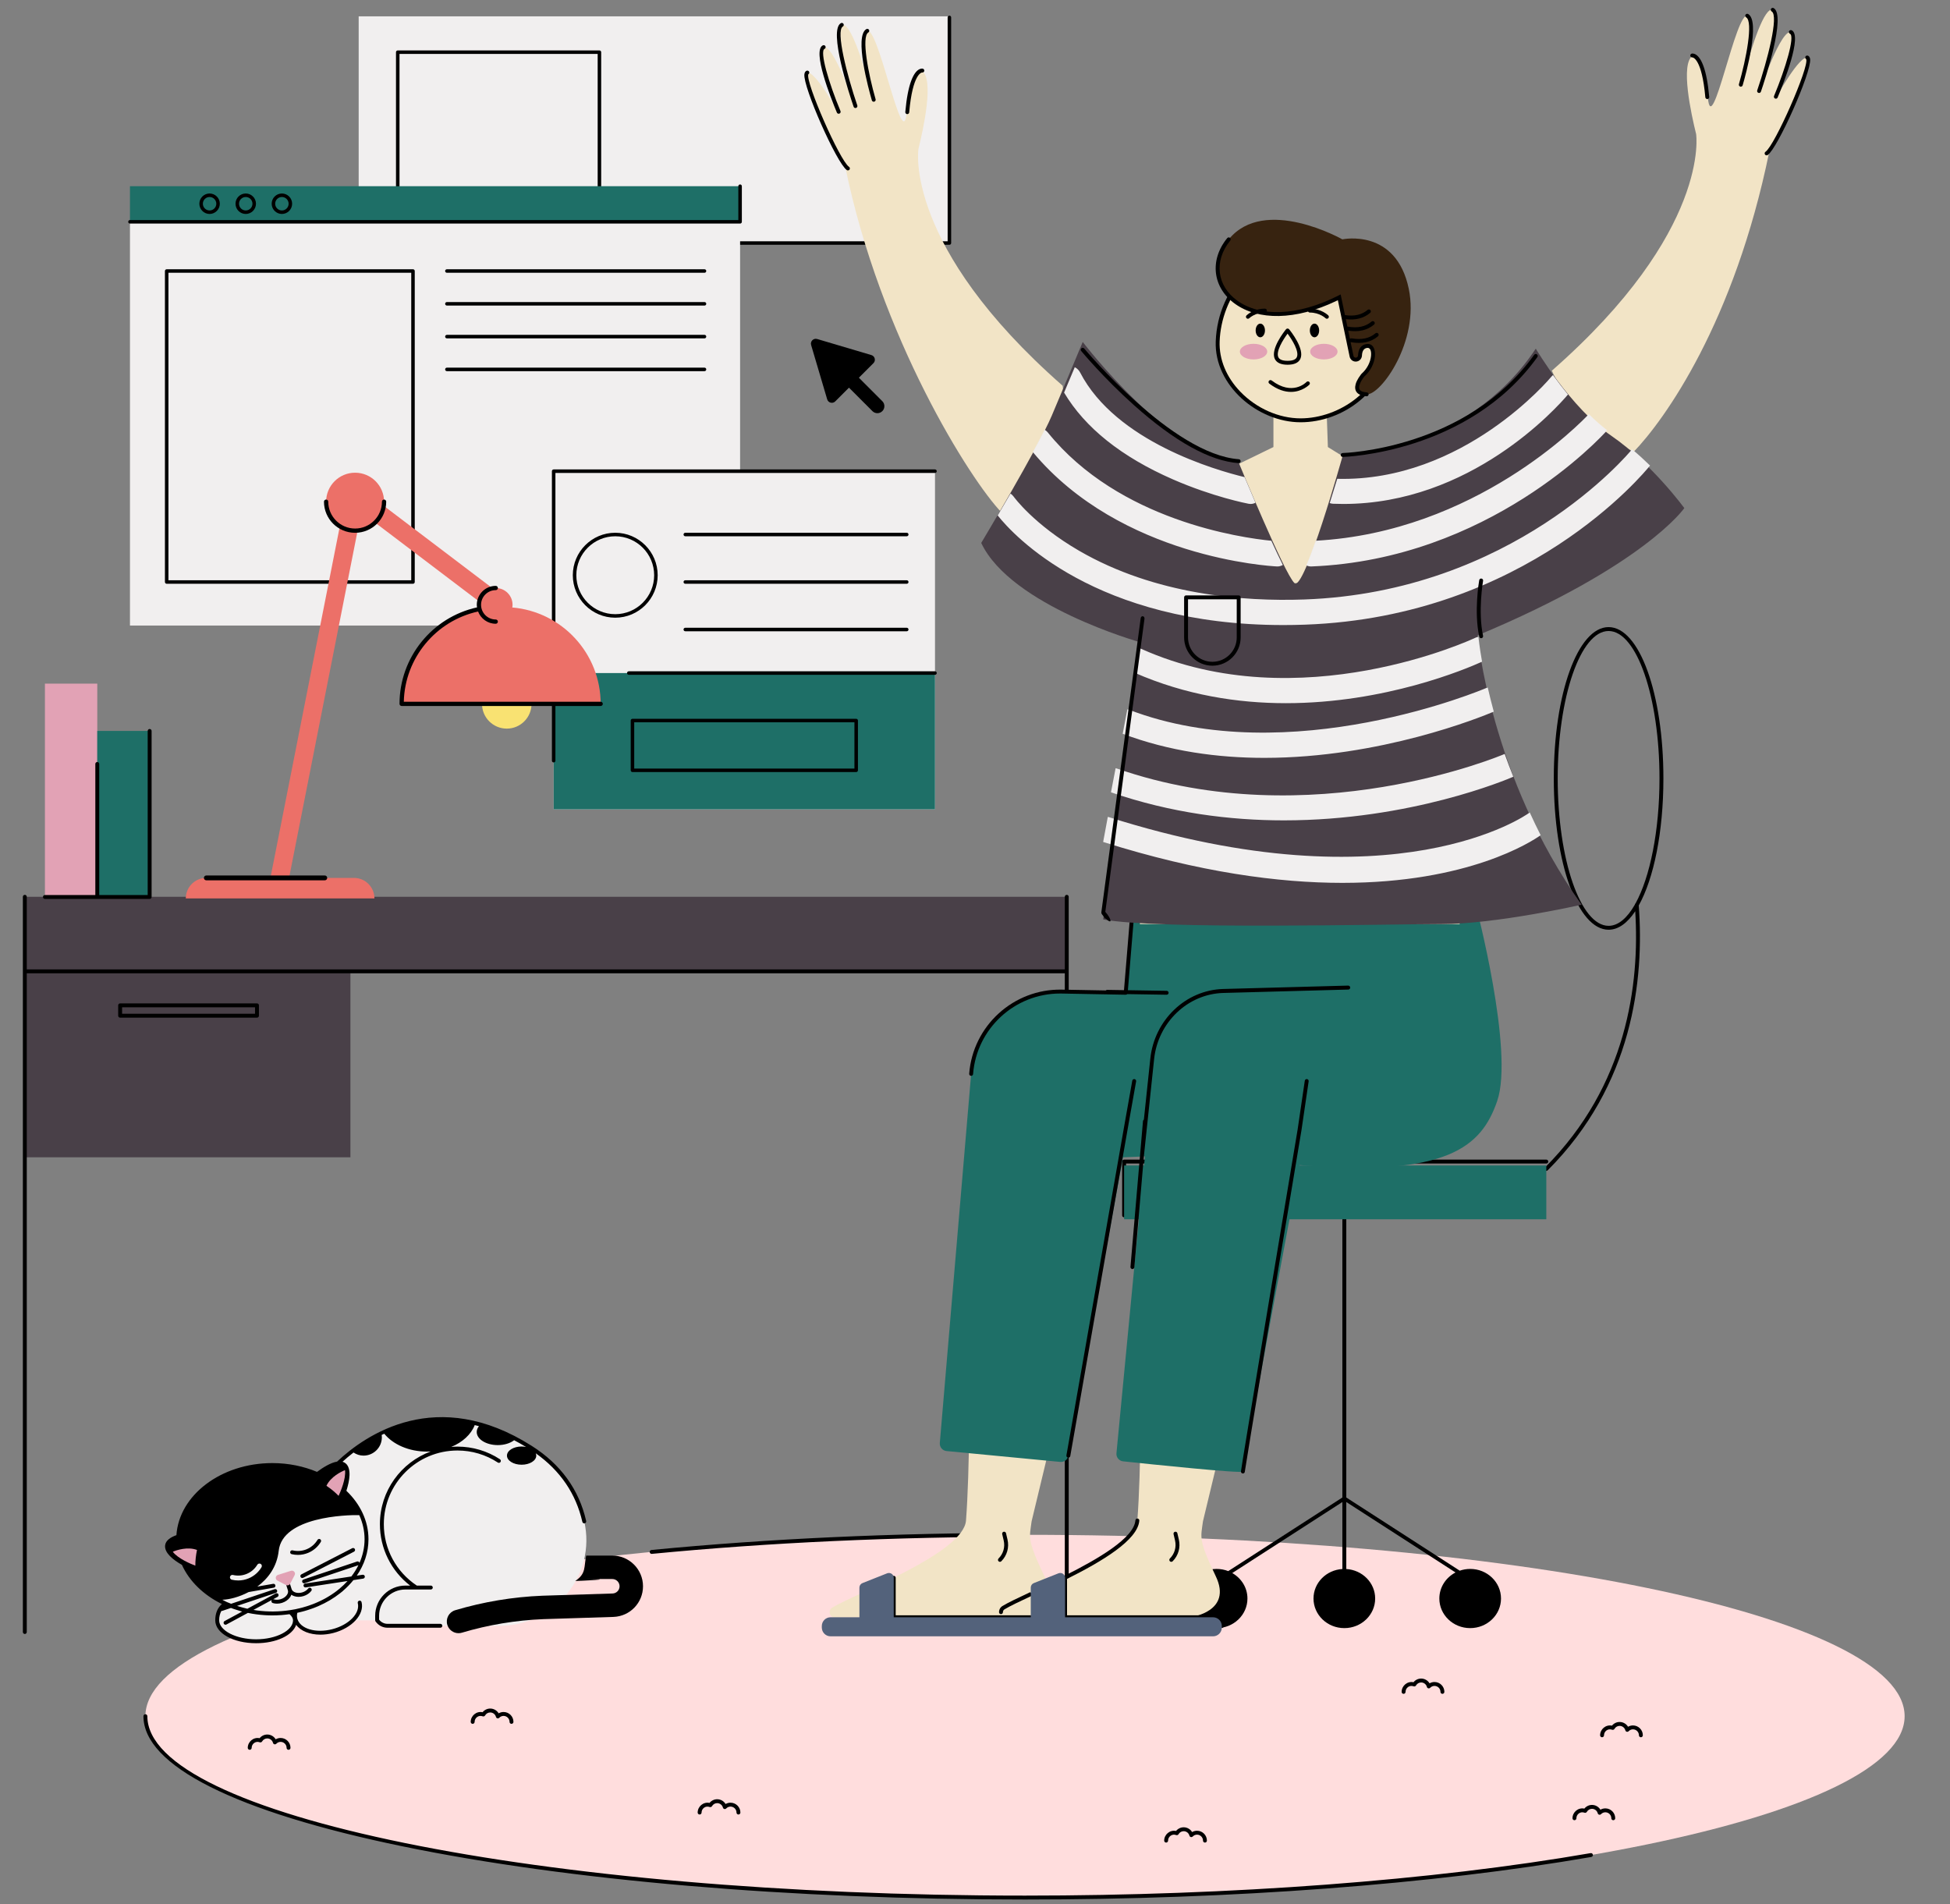
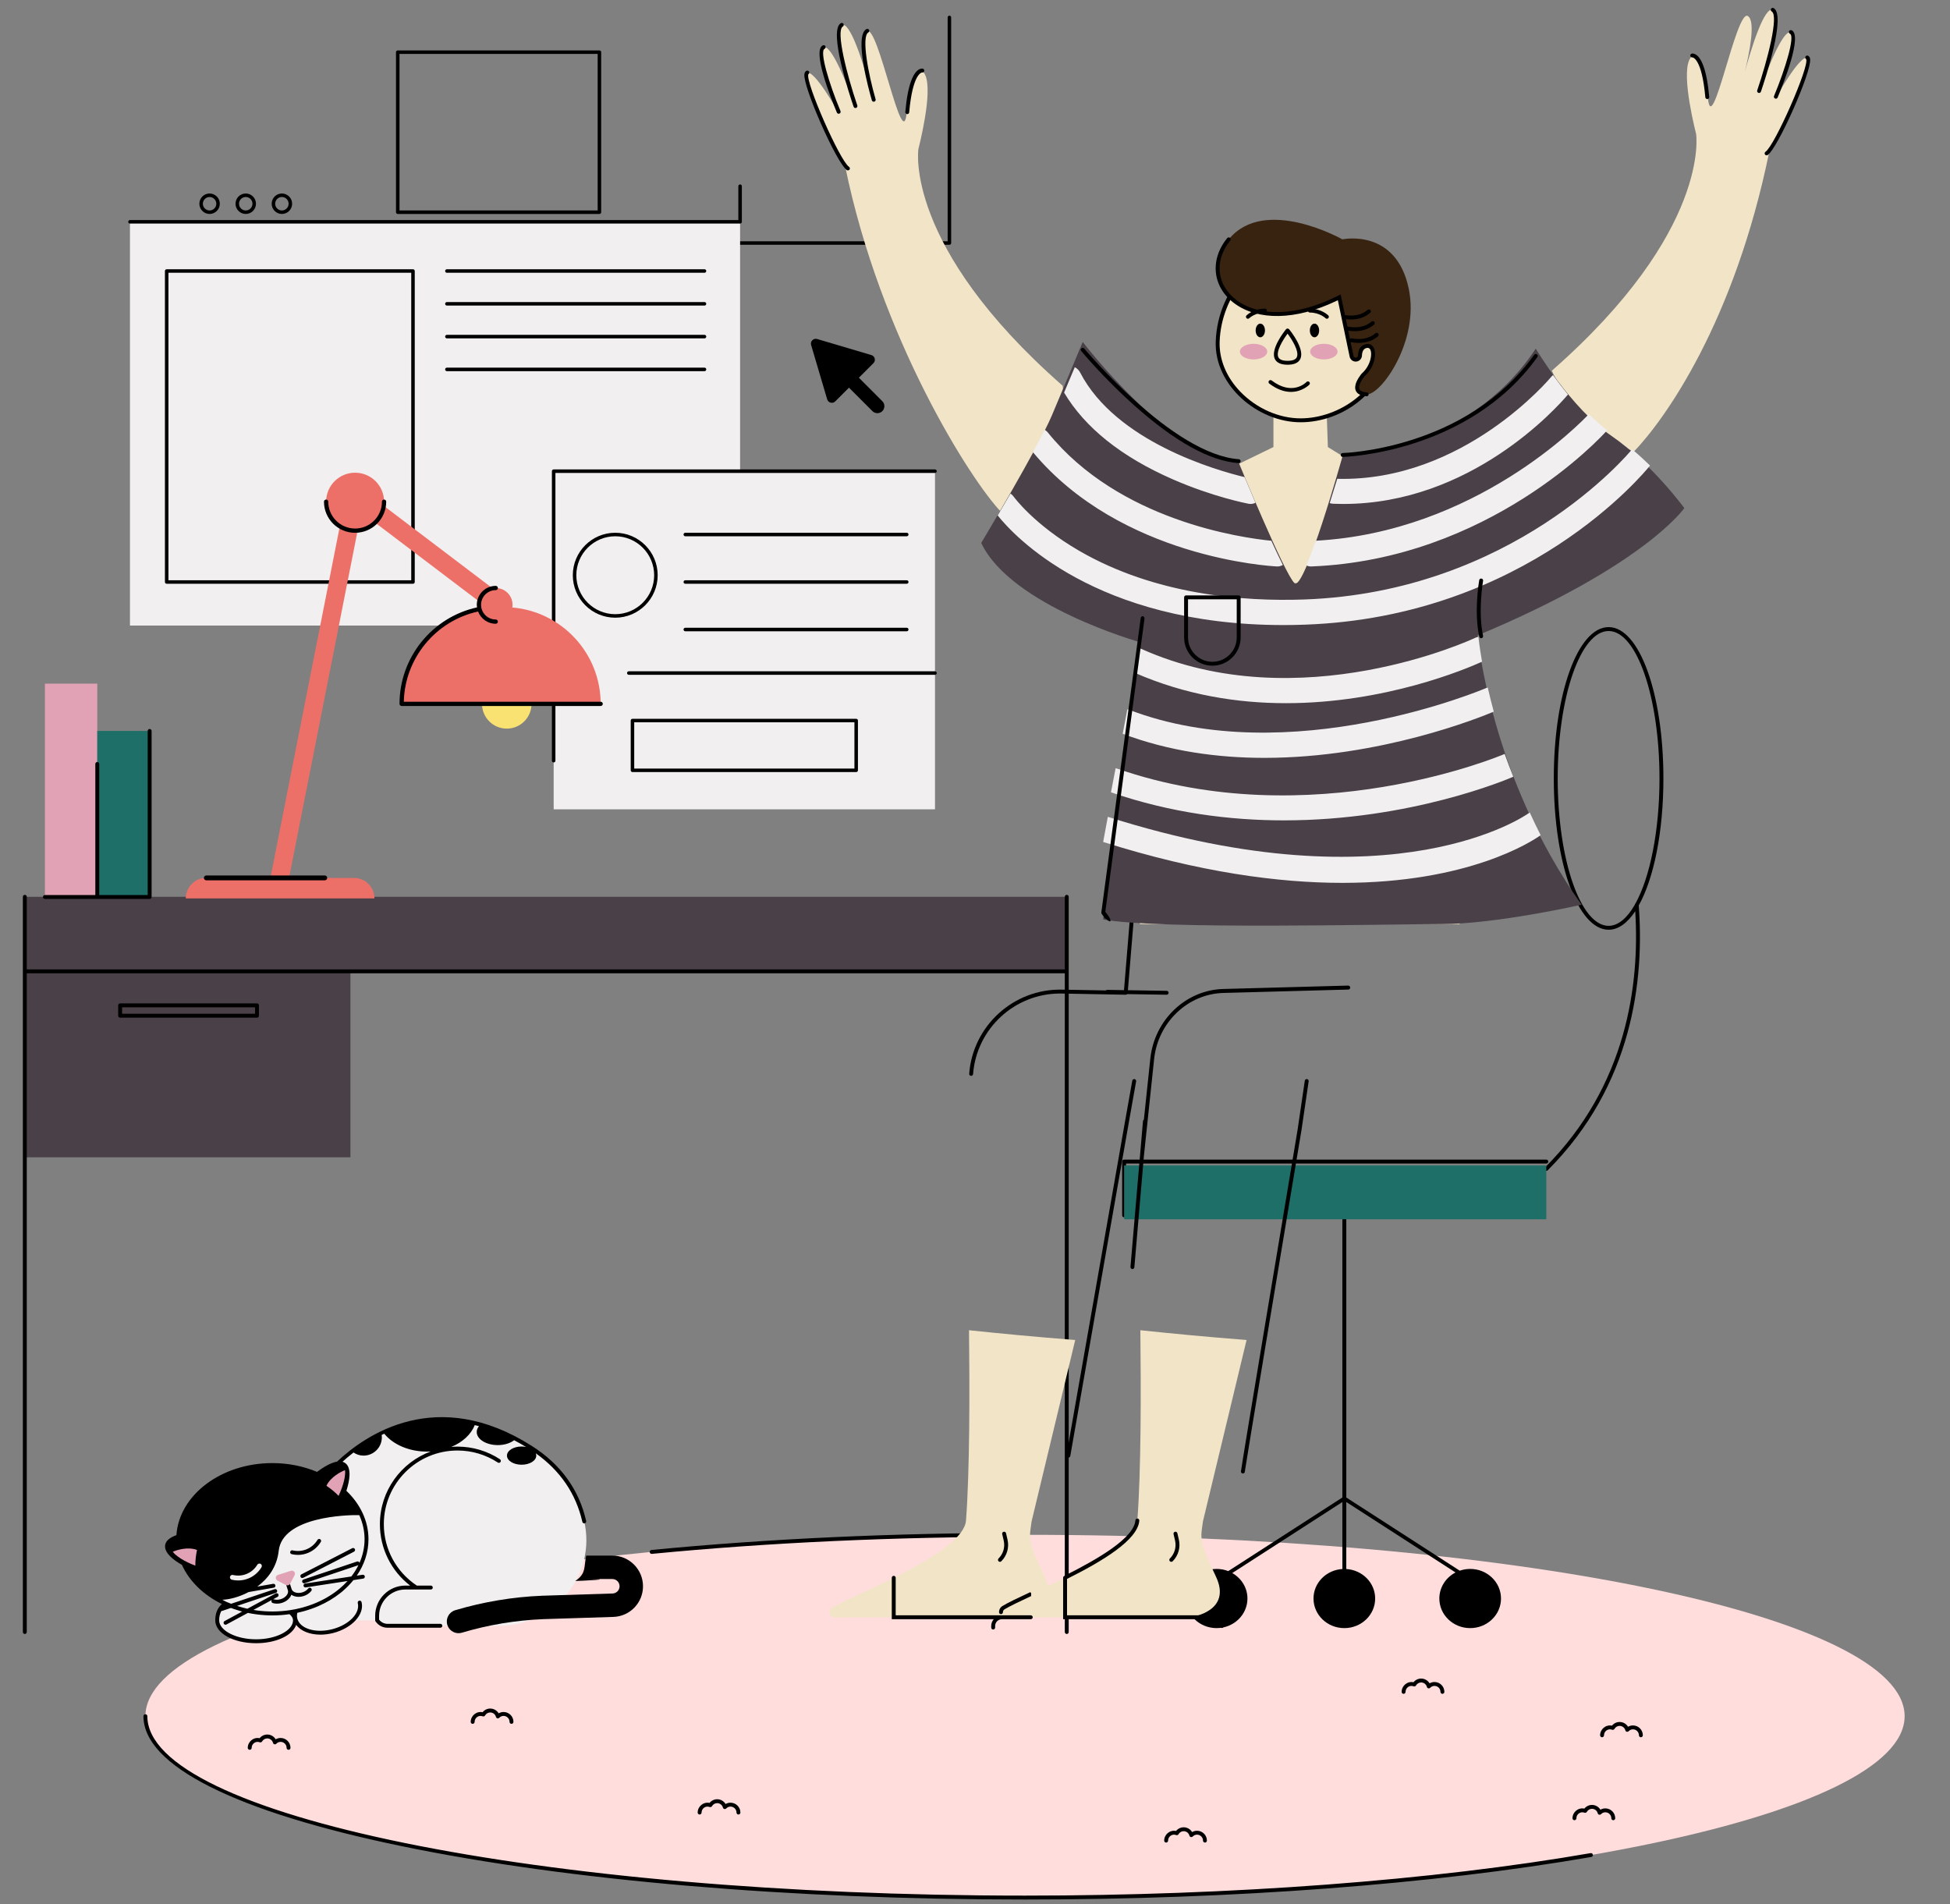
<svg xmlns="http://www.w3.org/2000/svg" viewBox="156 110.988 499.2 487.516" overflow="visible">
  <rect x="156" y="110.988" width="499.2" height="487.516" fill="#808080" stroke="none" />
  <g id="Master/Spot Illustration/Working" stroke="none" stroke-width="1" fill="none" fill-rule="evenodd">
    <g id="Floor/Carpet" transform="translate(151.722, 471.398) scale(1 1)">
      <g id="Floor/Carpet/White" stroke="none" stroke-width="1" fill="none" fill-rule="evenodd">
        <g id="Simple-Carpet" transform="translate(41, 32)">
          <path d="M450.862,46.93 C450.862,72.573 350.045,93.361 225.681,93.361 C101.318,93.361 0.501,72.573 0.501,46.93 C0.501,21.286 101.318,0.499 225.681,0.499 C350.045,0.499 450.862,21.286 450.862,46.93" id="Carpet" fill="#FDD" />
          <path d="M27.204,55.534 C27.48,55.534 27.704,55.31 27.704,55.034 C27.704,54.017 28.708,53.213 29.77,53.61 C30.001,53.694 30.257,53.604 30.38,53.392 C30.658,52.91 31.151,52.622 31.697,52.622 C32.387,52.622 32.992,53.092 33.168,53.764 C33.214,53.94 33.351,54.077 33.527,54.122 C33.701,54.168 33.889,54.113 34.014,53.982 C34.306,53.676 34.697,53.507 35.116,53.507 C35.958,53.507 36.644,54.192 36.644,55.034 C36.644,55.31 36.868,55.534 37.144,55.534 C37.42,55.534 37.644,55.31 37.644,55.034 C37.644,53.64 36.51,52.507 35.116,52.507 C34.665,52.507 34.234,52.624 33.854,52.845 C33.406,52.1 32.595,51.622 31.697,51.622 C30.936,51.622 30.217,51.974 29.741,52.561 C28.168,52.228 26.704,53.471 26.704,55.034 C26.704,55.31 26.928,55.534 27.204,55.534 M370.476,81.984 C330.035,88.998 278.613,92.861 225.681,92.861 C101.792,92.861 1,72.257 1,46.93 C1,46.654 0.777,46.43 0.5,46.43 C0.224,46.43 0,46.654 0,46.93 C0,59.596 23.565,71.429 66.353,80.252 C108.917,89.028 165.5,93.861 225.681,93.861 C278.668,93.861 330.151,89.993 370.647,82.969 C370.919,82.922 371.101,82.663 371.054,82.391 C371.007,82.118 370.748,81.928 370.476,81.984 M84.281,48.887 C84.557,48.887 84.781,48.663 84.781,48.387 C84.781,47.368 85.792,46.565 86.846,46.962 C87.074,47.049 87.334,46.957 87.457,46.745 C87.735,46.263 88.227,45.974 88.774,45.974 C89.464,45.974 90.069,46.444 90.245,47.116 C90.291,47.291 90.428,47.428 90.603,47.473 C90.78,47.517 90.965,47.465 91.09,47.335 C91.383,47.027 91.775,46.858 92.193,46.858 C93.035,46.858 93.721,47.544 93.721,48.387 C93.721,48.663 93.944,48.887 94.221,48.887 C94.497,48.887 94.721,48.663 94.721,48.387 C94.721,46.992 93.587,45.858 92.193,45.858 C91.742,45.858 91.311,45.975 90.932,46.197 C90.483,45.453 89.672,44.974 88.774,44.974 C88.013,44.974 87.294,45.326 86.819,45.914 C85.248,45.571 83.781,46.822 83.781,48.387 C83.781,48.663 84.004,48.887 84.281,48.887 M374.247,70.53 C373.797,70.53 373.366,70.647 372.986,70.869 C372.538,70.125 371.727,69.645 370.829,69.645 C370.068,69.645 369.35,69.998 368.873,70.586 C367.301,70.244 365.835,71.494 365.835,73.058 C365.835,73.335 366.059,73.558 366.335,73.558 C366.612,73.558 366.835,73.335 366.835,73.058 C366.835,72.04 367.846,71.236 368.901,71.634 C369.127,71.721 369.389,71.63 369.512,71.417 C369.79,70.933 370.282,70.645 370.829,70.645 C371.518,70.645 372.123,71.115 372.299,71.788 C372.346,71.963 372.482,72.099 372.658,72.145 C372.834,72.191 373.019,72.137 373.145,72.007 C373.438,71.699 373.829,71.53 374.247,71.53 C375.09,71.53 375.775,72.216 375.775,73.058 C375.775,73.335 375.999,73.558 376.275,73.558 C376.552,73.558 376.775,73.335 376.775,73.058 C376.775,71.664 375.641,70.53 374.247,70.53 M381.316,49.296 C380.866,49.296 380.434,49.413 380.055,49.634 C379.607,48.889 378.796,48.411 377.898,48.411 C377.137,48.411 376.418,48.763 375.942,49.35 C374.366,49.02 372.905,50.262 372.905,51.823 C372.905,52.099 373.128,52.323 373.405,52.323 C373.681,52.323 373.905,52.099 373.905,51.823 C373.905,50.806 374.908,50 375.971,50.399 C376.2,50.485 376.458,50.393 376.58,50.181 C376.859,49.699 377.351,49.411 377.898,49.411 C378.587,49.411 379.192,49.881 379.369,50.554 C379.415,50.729 379.552,50.866 379.728,50.911 C379.903,50.957 380.09,50.902 380.215,50.771 C380.507,50.465 380.898,50.296 381.316,50.296 C382.159,50.296 382.845,50.981 382.845,51.823 C382.845,52.099 383.068,52.323 383.345,52.323 C383.621,52.323 383.845,52.099 383.845,51.823 C383.845,50.43 382.71,49.296 381.316,49.296 M322.598,41.208 C322.874,41.208 323.098,40.984 323.098,40.708 C323.098,39.691 324.101,38.886 325.164,39.284 C325.394,39.368 325.651,39.277 325.774,39.066 C326.052,38.584 326.545,38.296 327.091,38.296 C327.781,38.296 328.386,38.765 328.562,39.438 C328.608,39.614 328.746,39.751 328.921,39.796 C329.096,39.842 329.283,39.787 329.408,39.656 C329.7,39.349 330.091,39.18 330.51,39.18 C331.352,39.18 332.038,39.866 332.038,40.708 C332.038,40.984 332.262,41.208 332.538,41.208 C332.814,41.208 333.038,40.984 333.038,40.708 C333.038,39.314 331.904,38.18 330.51,38.18 C330.059,38.18 329.628,38.298 329.248,38.518 C328.8,37.774 327.989,37.296 327.091,37.296 C326.33,37.296 325.611,37.648 325.135,38.235 C323.559,37.903 322.099,39.145 322.098,40.708 C322.098,40.984 322.322,41.208 322.598,41.208 M261.808,79.283 C262.084,79.283 262.308,79.059 262.308,78.783 C262.308,77.766 263.312,76.961 264.374,77.359 C264.603,77.443 264.861,77.353 264.983,77.141 C265.262,76.659 265.754,76.371 266.301,76.371 C266.99,76.371 267.595,76.841 267.772,77.513 C267.818,77.687 267.955,77.824 268.13,77.87 C268.306,77.915 268.492,77.862 268.617,77.731 C268.91,77.425 269.301,77.256 269.719,77.256 C270.562,77.256 271.247,77.941 271.247,78.783 C271.247,79.059 271.471,79.283 271.747,79.283 C272.024,79.283 272.247,79.059 272.247,78.783 C272.247,77.389 271.113,76.256 269.719,76.256 C269.268,76.256 268.837,76.373 268.458,76.594 C268.01,75.849 267.199,75.371 266.301,75.371 C265.54,75.371 264.821,75.723 264.345,76.31 C262.77,75.98 261.308,77.221 261.308,78.783 C261.308,79.059 261.531,79.283 261.808,79.283 M149.03,69.412 C148.582,68.668 147.771,68.189 146.873,68.189 C146.112,68.189 145.393,68.542 144.917,69.129 C143.341,68.798 141.88,70.039 141.88,71.601 C141.88,71.878 142.103,72.101 142.38,72.101 C142.656,72.101 142.88,71.878 142.88,71.601 C142.879,70.585 143.883,69.779 144.946,70.178 C145.176,70.262 145.433,70.171 145.556,69.96 C145.834,69.477 146.327,69.189 146.873,69.189 C147.562,69.189 148.167,69.659 148.344,70.332 C148.39,70.508 148.527,70.644 148.703,70.689 C148.878,70.735 149.065,70.68 149.19,70.55 C149.482,70.243 149.873,70.074 150.291,70.074 C151.134,70.074 151.82,70.76 151.82,71.601 C151.82,71.878 152.043,72.101 152.32,72.101 C152.596,72.101 152.82,71.878 152.82,71.601 C152.82,70.208 151.685,69.074 150.291,69.074 C149.841,69.074 149.41,69.191 149.03,69.412 M130.1,5.378 C130.116,5.378 130.132,5.377 130.149,5.376 C160.142,2.471 192.284,1 225.681,1 C225.957,1 226.181,0.776 226.181,0.5 C226.181,0.223 225.957,-1.13686838e-13 225.681,-1.13686838e-13 C192.252,-1.13686838e-13 160.078,1.473 130.052,4.38 C129.777,4.407 129.576,4.651 129.603,4.926 C129.628,5.184 129.846,5.378 130.1,5.378 M239.764,16.89 C240.04,16.89 240.264,16.667 240.264,16.39 C240.264,15.374 241.268,14.569 242.331,14.967 C242.561,15.051 242.818,14.961 242.94,14.749 C243.218,14.266 243.711,13.978 244.257,13.978 C244.947,13.978 245.552,14.448 245.728,15.12 C245.774,15.295 245.911,15.431 246.087,15.477 C246.262,15.521 246.448,15.469 246.574,15.339 C246.866,15.032 247.258,14.863 247.676,14.863 C248.518,14.863 249.204,15.549 249.204,16.39 C249.204,16.667 249.428,16.89 249.704,16.89 C249.98,16.89 250.204,16.667 250.204,16.39 C250.204,14.997 249.07,13.863 247.676,13.863 C247.225,13.863 246.794,13.98 246.415,14.201 C245.967,13.457 245.156,12.978 244.257,12.978 C243.496,12.978 242.777,13.331 242.301,13.918 C240.73,13.587 239.264,14.828 239.264,16.39 C239.264,16.667 239.488,16.89 239.764,16.89" id="Fill-15" fill="#000" />
        </g>
      </g>
    </g>
    <g id="Working Stuff" transform="translate(180.822, 90.172) scale(1 1)">
      <g id="Working Stuff/Windows" stroke="none" stroke-width="1" fill="none" fill-rule="evenodd">
        <g id="Working-Windows" transform="translate(8, 24)">
-           <polygon id="Fill-1" fill="#F1EFEF" points="59 59 210 59 210 1 59 1" />
          <path d="M210.225,0.823 C210.473,0.823 210.674,1.024 210.674,1.272 L210.674,59.03 C210.674,59.278 210.473,59.479 210.225,59.479 L59.238,59.479 C58.99,59.479 58.789,59.278 58.789,59.03 C58.789,58.782 58.99,58.58 59.238,58.58 L209.776,58.58 L209.776,1.272 C209.776,1.024 209.977,0.823 210.225,0.823 Z M120.631,9.726 C120.879,9.726 121.08,9.927 121.08,10.176 L121.08,51.141 C121.08,51.389 120.879,51.59 120.631,51.59 L69.001,51.59 C68.752,51.59 68.552,51.389 68.552,51.141 L68.552,10.176 C68.552,9.927 68.752,9.726 69.001,9.726 L120.631,9.726 Z M120.182,10.625 L69.45,10.625 L69.45,50.692 L120.182,50.692 L120.182,10.625 Z" id="Combined-Shape" fill="#000" />
          <polygon id="Fill-8" fill="#F1EFEF" points="0.449 156.955 156.642 156.955 156.642 53.601 0.449 53.601" />
          <polygon id="Fill-9" fill="#F1EFEF" points="108.916 204 206.537 204 206.537 117.437 108.916 117.437" />
-           <path d="M206.537,169.115 L206.537,204 L108.916,204 L108.916,169.115 L206.537,169.115 Z M156.642,44.482 L156.642,53.601 L0.449,53.601 L0.449,44.482 L156.642,44.482 Z" id="Interface-color" fill="#1E6F67" />
          <path d="M186.362,180.825 C186.61,180.825 186.811,181.025 186.811,181.274 L186.811,194.012 C186.811,194.26 186.61,194.461 186.362,194.461 L129.091,194.461 C128.843,194.461 128.642,194.26 128.642,194.012 L128.642,181.274 C128.642,181.025 128.843,180.825 129.091,180.825 L186.362,180.825 Z M185.913,181.724 L129.54,181.724 L129.54,193.563 L185.913,193.563 L185.913,181.724 Z M206.537,116.988 C206.785,116.988 206.986,117.189 206.986,117.438 C206.986,117.686 206.785,117.887 206.537,117.887 L109.365,117.887 L109.365,191.551 C109.365,191.799 109.164,192 108.916,192 C108.668,192 108.467,191.799 108.467,191.551 L108.467,117.438 C108.467,117.189 108.668,116.988 108.916,116.988 L206.537,116.988 Z M206.537,168.665 C206.785,168.665 206.986,168.867 206.986,169.115 C206.986,169.363 206.785,169.564 206.537,169.564 L128.151,169.564 C127.903,169.564 127.702,169.363 127.702,169.115 C127.702,168.867 127.903,168.665 128.151,168.665 L206.537,168.665 Z M199.306,157.519 C199.554,157.519 199.755,157.72 199.755,157.969 C199.755,158.217 199.554,158.418 199.306,158.418 L142.613,158.418 C142.365,158.418 142.164,158.217 142.164,157.969 C142.164,157.72 142.365,157.519 142.613,157.519 L199.306,157.519 Z M124.681,133.2 C130.669,133.2 135.542,138.078 135.542,144.073 C135.542,150.067 130.669,154.944 124.681,154.944 C118.691,154.944 113.818,150.067 113.818,144.073 C113.818,138.078 118.691,133.2 124.681,133.2 Z M124.681,134.099 C119.187,134.099 114.716,138.574 114.716,144.073 C114.716,149.572 119.187,154.045 124.681,154.045 C130.175,154.045 134.644,149.572 134.644,144.073 C134.644,138.574 130.175,134.099 124.681,134.099 Z M199.306,145.36 C199.554,145.36 199.755,145.561 199.755,145.809 C199.755,146.057 199.554,146.258 199.306,146.258 L142.613,146.258 C142.365,146.258 142.164,146.057 142.164,145.809 C142.164,145.561 142.365,145.36 142.613,145.36 L199.306,145.36 Z M199.306,133.2 C199.554,133.2 199.755,133.402 199.755,133.65 C199.755,133.898 199.554,134.099 199.306,134.099 L142.613,134.099 C142.365,134.099 142.164,133.898 142.164,133.65 C142.164,133.402 142.365,133.2 142.613,133.2 L199.306,133.2 Z" id="Combined-Shape" fill="#000" />
          <path d="M72.905,65.746 C73.153,65.746 73.353,65.947 73.353,66.195 L73.353,145.809 C73.353,146.058 73.153,146.258 72.905,146.258 L9.85,146.258 C9.601,146.258 9.401,146.058 9.401,145.809 L9.401,66.195 C9.401,65.947 9.601,65.746 9.85,65.746 L72.905,65.746 Z M72.457,66.644 L10.299,66.644 L10.299,145.359 L72.457,145.359 L72.457,66.644 Z M147.531,90.933 C147.779,90.933 147.98,91.134 147.98,91.382 C147.98,91.63 147.779,91.831 147.531,91.831 L81.583,91.831 C81.334,91.831 81.134,91.63 81.134,91.382 C81.134,91.134 81.334,90.933 81.583,90.933 L147.531,90.933 Z M147.531,82.537 C147.779,82.537 147.98,82.738 147.98,82.986 C147.98,83.234 147.779,83.436 147.531,83.436 L81.583,83.436 C81.334,83.436 81.134,83.234 81.134,82.986 C81.134,82.738 81.334,82.537 81.583,82.537 L147.531,82.537 Z M147.531,74.141 C147.779,74.141 147.98,74.343 147.98,74.591 C147.98,74.839 147.779,75.04 147.531,75.04 L81.583,75.04 C81.334,75.04 81.134,74.839 81.134,74.591 C81.134,74.343 81.334,74.141 81.583,74.141 L147.531,74.141 Z M147.531,65.746 C147.779,65.746 147.98,65.947 147.98,66.195 C147.98,66.443 147.779,66.644 147.531,66.644 L81.583,66.644 C81.334,66.644 81.134,66.443 81.134,66.195 C81.134,65.947 81.334,65.746 81.583,65.746 L147.531,65.746 Z M156.642,44.033 C156.89,44.033 157.091,44.233 157.091,44.482 L157.091,53.601 C157.091,53.849 156.89,54.05 156.642,54.05 L0.449,54.05 C0.201,54.05 8.52651283e-14,53.849 8.52651283e-14,53.601 C8.52651283e-14,53.353 0.201,53.152 0.449,53.152 L156.193,53.152 L156.193,44.482 C156.193,44.233 156.394,44.033 156.642,44.033 Z M20.833,46.349 C22.275,46.349 23.451,47.524 23.451,48.969 C23.451,50.414 22.275,51.591 20.833,51.591 C19.39,51.591 18.214,50.414 18.214,48.969 C18.214,47.524 19.39,46.349 20.833,46.349 Z M30.088,46.349 C31.531,46.349 32.707,47.524 32.707,48.969 C32.707,50.414 31.531,51.591 30.088,51.591 C28.645,51.591 27.47,50.414 27.47,48.969 C27.47,47.524 28.645,46.349 30.088,46.349 Z M39.344,46.349 C40.787,46.349 41.962,47.524 41.962,48.969 C41.962,50.414 40.787,51.591 39.344,51.591 C37.901,51.591 36.726,50.414 36.726,48.969 C36.726,47.524 37.901,46.349 39.344,46.349 Z M20.833,47.247 C19.883,47.247 19.112,48.019 19.112,48.969 C19.112,49.919 19.883,50.692 20.833,50.692 C21.782,50.692 22.553,49.919 22.553,48.969 C22.553,48.019 21.782,47.247 20.833,47.247 Z M30.088,47.247 C29.139,47.247 28.368,48.019 28.368,48.969 C28.368,49.919 29.139,50.692 30.088,50.692 C31.037,50.692 31.809,49.919 31.809,48.969 C31.809,48.019 31.037,47.247 30.088,47.247 Z M39.344,47.247 C38.395,47.247 37.624,48.019 37.624,48.969 C37.624,49.919 38.395,50.692 39.344,50.692 C40.293,50.692 41.064,49.919 41.064,48.969 C41.064,48.019 40.293,47.247 39.344,47.247 Z" id="Combined-Shape" fill="#000" />
          <path d="M176.367,83.599 L190.256,87.714 C191.157,87.981 191.446,89.117 190.781,89.783 L187.052,93.514 L193.055,99.521 C193.756,100.223 193.756,101.361 193.055,102.063 C192.704,102.414 192.245,102.589 191.785,102.589 C191.325,102.589 190.867,102.414 190.516,102.063 L184.513,96.055 L181.003,99.569 C180.339,100.235 179.204,99.946 178.937,99.044 L174.826,85.142 C174.546,84.199 175.424,83.32 176.367,83.599 Z" id="Combined-Shape" fill="#000" />
        </g>
      </g>
    </g>
    <g id="Desk" transform="translate(161, 285.77)">
      <polygon fill="#494048" points="268.09 54.797 1.352 54.797 1.352 121.482 84.708 121.482 84.708 73.643 268.09 73.643" />
      <path d="M268.09,54.297 C267.814,54.297 267.59,54.521 267.59,54.797 L267.59,73.384 L1.852,73.384 L1.852,54.797 C1.852,54.521 1.629,54.297 1.352,54.297 C1.076,54.297 0.852,54.521 0.852,54.797 L0.852,243.011 C0.852,243.287 1.076,243.511 1.352,243.511 C1.629,243.511 1.852,243.287 1.852,243.011 L1.852,74.384 L267.59,74.384 L267.59,243.011 C267.59,243.287 267.814,243.511 268.09,243.511 C268.366,243.511 268.59,243.287 268.59,243.011 L268.59,54.797 C268.59,54.521 268.366,54.297 268.09,54.297 L268.09,54.297 Z M26.255,84.739 L60.288,84.739 L60.288,83.082 L26.255,83.082 L26.255,84.739 Z M60.788,82.082 L25.755,82.082 C25.479,82.082 25.255,82.306 25.255,82.582 L25.255,85.239 C25.255,85.516 25.479,85.739 25.755,85.739 L60.788,85.739 C61.065,85.739 61.288,85.516 61.288,85.239 L61.288,82.582 C61.288,82.306 61.065,82.082 60.788,82.082 L60.788,82.082 Z" id="Fill-44" fill="#000" />
      <polygon id="Fill-45" fill="#E2A2B5" points="6.5 54.839 19.905 54.839 19.905 0.23 6.5 0.23" />
      <polygon id="Fill-46" fill="#1E6F67" points="19.905 54.839 33.31 54.839 33.31 12.338 19.905 12.338" />
      <path d="M33.31,11.838 C33.033,11.838 32.81,12.062 32.81,12.338 L32.81,54.339 L20.405,54.339 L20.405,20.79 C20.405,20.514 20.181,20.29 19.905,20.29 C19.628,20.29 19.405,20.514 19.405,20.79 L19.405,54.339 L6.5,54.339 C6.224,54.339 6,54.563 6,54.839 C6,55.116 6.224,55.339 6.5,55.339 L33.31,55.339 C33.586,55.339 33.81,55.116 33.81,54.839 L33.81,12.338 C33.81,12.062 33.586,11.838 33.31,11.838" id="Path" fill="#000" />
    </g>
    <g id="Chair" transform="translate(443.272, 271.524)">
      <path d="M131.249,71.057 C129.285,74.494 126.985,76.475 124.529,76.475 C117.344,76.475 111.499,59.546 111.499,38.737 C111.499,17.929 117.344,1 124.529,1 C131.713,1 137.559,17.929 137.559,38.737 C137.559,52.194 135.113,64.02 131.442,70.703 C131.331,70.788 131.259,70.913 131.249,71.057 Z M124.529,0 C116.662,0 110.499,17.015 110.499,38.737 C110.499,60.46 116.662,77.475 124.529,77.475 C127.021,77.475 129.341,75.764 131.349,72.739 C132.51,91.369 129.258,117.324 108.229,138.353 C108.034,138.549 108.034,138.865 108.229,139.06 C108.327,139.158 108.455,139.207 108.583,139.207 C108.711,139.207 108.838,139.158 108.936,139.06 C130.769,117.227 133.677,90.177 132.249,71.257 C136.075,64.408 138.559,52.524 138.559,38.737 C138.559,17.015 132.396,0 124.529,0 Z M109.083,136.821 C109.083,136.545 108.859,136.321 108.583,136.321 L0.5,136.321 C0.223,136.321 -1.27897692e-12,136.545 -1.27897692e-12,136.821 L-1.27897692e-12,150.593 C-1.27897692e-12,150.869 0.223,151.093 0.5,151.093 C0.776,151.093 1,150.869 1,150.593 L1,137.321 L108.583,137.321 C108.859,137.321 109.083,137.098 109.083,136.821 M86.426,241.555 L57.378,222.819 L57.378,140.499 C57.378,140.233 57.154,140.019 56.878,140.019 C56.601,140.019 56.378,140.233 56.378,140.499 L56.378,222.819 L27.159,241.665 C26.239,241.305 25.235,241.103 24.18,241.103 C19.821,241.103 16.288,244.496 16.288,248.68 C16.288,252.865 19.821,256.257 24.18,256.257 C28.539,256.257 32.073,252.865 32.073,248.68 C32.073,245.901 30.509,243.478 28.186,242.16 L56.378,223.976 L56.378,241.127 C52.253,241.377 48.985,244.658 48.985,248.68 C48.985,252.865 52.519,256.257 56.878,256.257 C61.237,256.257 64.77,252.865 64.77,248.68 C64.77,244.657 61.503,241.376 57.378,241.127 L57.378,223.976 L85.341,242.012 C82.876,243.295 81.2,245.798 81.2,248.68 C81.2,252.865 84.734,256.257 89.092,256.257 C93.452,256.257 96.985,252.865 96.985,248.68 C96.985,244.496 93.452,241.103 89.092,241.103 C88.156,241.103 87.26,241.267 86.426,241.555 Z" id="Fill-161" fill="#000" />
      <polygon fill="#1E6F67" points="0.499 151.593 108.582 151.593 108.582 137.822 0.499 137.822" />
    </g>
    <g transform="translate(481.908, 153.5) scale(-1, 1) translate(-481.908, -153.5) translate(216.408, -222) scale(1 1)" id="Master/Character/Sitting on Chair">
      <defs>
        <polygon id="mastercharactersitting-on-chair-path-1" points="0 0 46.889 0 46.889 52.956 0 52.956" />
      </defs>
      <g id="Master/Character/Sitting on Chair" stroke="none" stroke-width="1" fill="none" fill-rule="evenodd">
        <g id="Lower Body/Sitting on Chair" transform="translate(71, 393) scale(1 1)">
          <g id="Lower Body/Sitting on Chair/Dark Blue Sandals" stroke="none" stroke-width="1" fill="none" fill-rule="evenodd">
            <g id="Group" transform="translate(136, 170.5)">
              <path d="M171.386,181.053 C165.389,177.378 137.74,167.099 137.111,158.728 C136.135,145.736 136.168,124.964 136.341,110.024 C128.286,110.873 119.013,111.758 109.151,112.522 L120.313,158.928 C120.853,163.115 121.58,163.516 117.028,173.014 C116.592,173.923 116.314,174.752 116.156,175.513 C106.131,170.756 93.665,164.318 93.246,158.728 C92.27,145.736 92.303,124.964 92.476,110.024 C84.421,110.873 75.148,111.758 65.285,112.522 L76.448,158.928 C76.988,163.115 77.715,163.516 73.163,173.014 C68.849,182.011 79.402,183.435 79.402,183.435 L126.804,183.554 C126.994,183.554 127.174,183.515 127.338,183.446 L170.67,183.554 C171.417,183.556 172.024,182.95 172.024,182.203 C172.024,181.733 171.787,181.298 171.386,181.053" id="Skin" fill="#f2e4c6" />
-               <path d="M6.65,1 C6.65,1 -3.293,38.578 1.137,51.375 C5.128,62.902 13.541,70.907 51.727,67.749 C51.727,67.749 66.229,145.492 66.229,146.194 C66.229,146.795 89.994,144.317 96.898,143.585 C97.931,143.475 98.686,142.559 98.597,141.523 L91.309,65.524 L96.925,65.758 L110.912,142.144 C111.074,143.135 111.977,143.831 112.977,143.735 L142.096,140.949 C143.132,140.85 143.898,139.938 143.817,138.901 L135.797,44.4 C134.863,32.345 124.695,23.108 112.607,23.332 L96.223,23.635 L94.351,1 L6.65,1 Z" id="Pants" fill="#1E6F67" />
              <path d="M155.612,172.897 C155.888,172.897 156.112,173.12 156.112,173.397 L156.112,173.397 L156.112,184.002 L130.015,184.002 C130.41,184.478 130.658,185.082 130.658,185.748 L130.658,185.748 L130.658,186.138 C130.658,186.416 130.435,186.638 130.158,186.638 C129.882,186.638 129.658,186.416 129.658,186.138 L129.658,186.138 L129.658,185.748 C129.658,184.786 128.875,184.002 127.914,184.002 L127.914,184.002 L120.532,184.002 C120.255,184.002 120.032,183.78 120.032,183.502 C120.032,183.226 120.255,183.002 120.532,183.002 L120.532,183.002 L127.914,183.002 C127.937,183.002 127.959,183.01 127.983,183.01 C127.985,183.007 127.988,183.005 127.991,183.002 L127.991,183.002 L155.112,183.002 L155.112,173.397 C155.112,173.12 155.335,172.897 155.612,172.897 Z M93.208,158.228 C93.483,158.208 93.724,158.416 93.744,158.69 C94.083,163.204 103.29,168.59 111.953,172.911 C111.951,172.921 111.952,172.931 111.95,172.941 C112.124,173.019 112.247,173.192 112.247,173.397 L112.247,173.397 L112.247,184.002 L73.869,184.002 C72.907,184.002 72.124,184.786 72.124,185.748 C72.124,186.024 71.9,186.248 71.624,186.248 C71.348,186.248 71.124,186.024 71.124,185.748 C71.124,184.234 72.355,183.002 73.869,183.002 L73.869,183.002 L111.247,183.002 L111.247,173.679 C102.265,169.19 93.121,163.744 92.747,158.764 C92.727,158.489 92.933,158.25 93.208,158.228 Z M120.679,177.084 C123.854,178.571 126.369,179.76 127.782,180.626 C128.331,180.962 128.658,181.55 128.658,182.203 C128.658,182.48 128.435,182.703 128.158,182.703 C127.882,182.703 127.658,182.48 127.658,182.203 C127.658,181.903 127.509,181.631 127.26,181.48 C125.924,180.661 123.399,179.464 120.44,178.079 C120.441,178.034 120.433,177.988 120.433,177.941 C120.442,177.726 120.442,177.512 120.428,177.298 C120.51,177.226 120.605,177.166 120.679,177.084 Z M83.514,161.6 L83.605,161.613 C83.874,161.675 84.04,161.945 83.978,162.214 L83.978,162.214 L83.597,163.841 C83.206,165.518 83.698,167.244 84.915,168.459 C85.11,168.655 85.11,168.971 84.915,169.167 C84.817,169.264 84.689,169.314 84.561,169.314 C84.433,169.314 84.305,169.264 84.207,169.167 C82.745,167.706 82.153,165.63 82.623,163.614 L82.623,163.614 L83.003,161.986 C83.067,161.716 83.329,161.552 83.605,161.613 Z M127.379,161.6 L127.47,161.613 C127.738,161.675 127.905,161.945 127.843,162.214 L127.843,162.214 L127.462,163.841 C127.07,165.518 127.562,167.244 128.779,168.459 C128.975,168.655 128.975,168.971 128.779,169.167 C128.682,169.264 128.554,169.314 128.426,169.314 C128.298,169.314 128.17,169.264 128.072,169.167 C126.609,167.706 126.018,165.63 126.487,163.614 L126.487,163.614 L126.868,161.986 C126.932,161.716 127.193,161.552 127.47,161.613 Z M50.382,46.154 L52.221,58.675 L52.22,58.666 C54.643,73.158 66.729,145.486 66.729,146.194 C66.729,146.47 66.505,146.694 66.229,146.694 C65.953,146.694 65.729,146.47 65.729,146.194 C65.626,145.063 56.203,88.55 51.234,58.831 L51.232,58.822 L49.393,46.3 C49.353,46.026 49.542,45.773 49.815,45.733 C50.094,45.69 50.342,45.882 50.382,46.154 Z M94.546,46.14 L96.418,56.671 C96.418,56.676 96.418,56.677 96.418,56.678 L111.405,142.062 C111.45,142.334 111.265,142.593 110.993,142.637 C110.965,142.642 110.938,142.643 110.911,142.643 C110.67,142.643 110.458,142.47 110.418,142.225 L95.431,56.84 L95.431,56.838 L93.561,46.315 C93.513,46.043 93.694,45.783 93.966,45.735 C94.24,45.686 94.497,45.869 94.546,46.14 Z M39.255,21.795 L71.245,22.664 C80.852,22.924 88.884,30.591 89.929,40.498 L91.575,56.099 C91.702,56.181 91.793,56.321 91.806,56.482 L92.64,66.212 L92.748,67.232 C92.754,67.283 92.751,67.333 92.743,67.381 L95.008,93.816 C95.031,94.091 94.827,94.334 94.552,94.357 C94.538,94.358 94.523,94.359 94.509,94.359 C94.252,94.359 94.033,94.163 94.011,93.902 L91.565,65.375 L88.954,40.609 C87.962,31.205 80.338,23.928 71.219,23.681 L39.229,22.812 C38.958,22.804 38.745,22.571 38.751,22.29 C38.758,22.009 39.031,21.803 39.255,21.795 Z M100.958,22.896 C101.192,22.886 101.461,23.113 101.466,23.388 C101.47,23.664 101.25,23.892 100.973,23.896 L85.752,24.138 L85.744,24.138 C85.472,24.138 85.248,23.919 85.244,23.646 C85.24,23.37 85.46,23.142 85.736,23.138 L100.958,22.896 Z" id="Combined-Shape" fill="#000" />
              <path d="M135.299,44.439 C134.397,32.805 124.657,23.828 113.035,23.828 C112.895,23.828 112.756,23.829 112.616,23.832 L96.233,24.135 C95.998,24.149 95.748,23.941 95.725,23.678 L93.893,1.5 L6.65,1.5 C6.374,1.5 6.15,1.276 6.15,1 C6.15,0.724 6.374,0.5 6.65,0.5 L94.351,0.5 C94.61,0.5 94.827,0.698 94.849,0.957 L96.681,23.127 L112.597,22.832 C124.927,22.599 135.342,32.06 136.296,44.361 C136.318,44.637 136.111,44.877 135.836,44.899 C135.823,44.9 135.81,44.9 135.797,44.9 C135.538,44.9 135.319,44.701 135.299,44.439 Z" id="Fill-6" fill="#000" />
-               <path d="M171.779,183.503 L164.398,183.503 L164.398,175.903 C164.398,175.399 164.089,174.943 163.619,174.757 L157.301,172.25 C156.491,171.929 155.612,172.525 155.612,173.397 L155.612,183.503 L120.532,183.503 L120.532,175.903 C120.532,175.399 120.224,174.943 119.754,174.757 L113.436,172.25 C112.626,171.929 111.747,172.525 111.747,173.397 L111.747,183.503 L73.869,183.503 C72.629,183.503 71.624,184.508 71.624,185.747 L71.624,186.139 C71.624,187.378 72.629,188.383 73.869,188.383 L171.779,188.383 C173.019,188.383 174.024,187.378 174.024,186.139 L174.024,185.747 C174.024,184.508 173.019,183.503 171.779,183.503" id="Sandals" fill="#53627B" />
            </g>
          </g>
        </g>
        <g id="Upper Body" transform="translate(8, 265) scale(1 1)">
          <g id="Upper Body/Hands Up" stroke="none" stroke-width="1" fill="none" fill-rule="evenodd">
            <path d="M368.848,96.669 C368.848,96.669 375.272,81.315 372.687,80.109 C370.102,78.904 364.554,95.202 364.554,95.202 C364.554,95.202 371.064,76.174 368.048,74.415 C365.803,73.106 362.372,84.374 360.766,90.218 C361.936,85.447 363.615,77.167 361.518,75.934 C358.547,74.184 352.288,108 351.294,96.762 C350.301,85.524 347.442,86.111 347.442,86.111 C344.179,88.091 347.046,101.117 348.298,106.158 C348.298,106.158 352.149,130.946 311.372,166.733 C311,168.491 311.707,170.945 312.154,172.534 C312.515,173.324 322.419,191.955 326.999,199.191 C334.997,190.919 358.093,154.363 367.032,110.625 C370.163,106.811 378.773,87.382 376.872,86.623 C374.844,85.814 368.848,96.669 368.848,96.669 Z M150.056,82.256 C150.056,82.256 147.197,81.669 146.204,92.907 C145.211,104.145 138.951,70.329 135.98,72.079 C133.883,73.312 135.562,81.592 136.732,86.363 C135.126,80.519 131.696,69.251 129.45,70.561 C126.434,72.319 132.944,91.347 132.944,91.347 C132.944,91.347 127.396,75.049 124.811,76.254 C122.226,77.46 128.65,92.814 128.65,92.814 C128.65,92.814 122.655,81.959 120.626,82.768 C118.725,83.527 127.335,102.956 130.467,106.77 C139.405,150.508 157.251,175.449 165.248,183.722 C166.946,182.366 170.088,181.739 173.865,178.32 C179.607,173.121 183.881,168.079 186.126,162.877 C145.35,127.091 149.201,102.303 149.201,102.303 C150.452,97.262 153.319,84.236 150.056,82.256 Z M252.044,217.268 C254.333,215.265 264.928,191.177 266.803,187 L257.409,182.433 L257.409,172.875 L243.803,172.875 L243.469,182.433 L238.775,185.337 C241.018,192.497 246.379,212.212 250.512,217.268 L252.044,217.268 Z M209.732,289.64 L209.732,304.553 L291.613,304.553 L289.964,286.943 L289.231,286.943 C267.392,293.201 227.997,293.016 217.024,290.809 C214.814,290.363 212.331,289.977 209.732,289.64 Z" id="Skin" fill="#f2e4c6" />
            <path d="M190.25,157.244 C190.25,157.244 181.378,172.336 170.92,179.538 C160.463,186.741 152.224,198.06 152.224,198.06 C152.224,198.06 162.365,212.808 205.144,230.645 C205.144,230.645 201.976,266.658 178.526,299.587 C178.526,299.587 200.316,304.553 214.468,304.553 C228.62,304.553 287.082,306 301,303.36 L291.654,232.36 C291.654,232.36 324.61,223.099 332.216,206.979 C332.216,206.979 317.639,182.626 314.153,174.393 C310.667,166.162 306.231,155.528 306.231,155.528 C306.231,155.528 283.732,185.026 266.303,186.398 C266.303,186.398 254.579,214.867 252.043,217.268 C249.508,219.669 239.685,184.684 239.685,184.684 C239.685,184.684 207.996,183.997 190.25,157.244 Z" id="Fill" fill="#494048" />
            <path d="M191.783,276 C191.899,276.063 192.016,276.122 192.126,276.204 C192.465,276.456 226.107,300.46 299.564,277.166 C299.646,277.139 299.728,277.134 299.811,277.116 L299.811,277.116 L301,283.525 C276.314,291.327 255.992,294 239.76,294 C207.511,294 191.377,283.483 189,281.797 C189.987,279.847 190.912,277.913 191.783,276 Z M198.205,261 C198.229,261.009 198.254,261.013 198.278,261.023 C198.766,261.235 247.734,282.042 297.462,264.738 C297.578,264.698 297.696,264.68 297.813,264.656 L297.813,264.656 L299,270.817 C283.628,276.115 268.482,278 254.735,278 C222.245,278 197.549,267.505 196,266.832 C196.799,264.84 197.533,262.894 198.205,261 Z M202.546,244 C202.68,244.036 202.815,244.068 202.948,244.125 C203.445,244.341 253.148,265.482 294.376,249.686 C294.518,249.631 294.662,249.602 294.805,249.572 L294.805,249.572 L296,255.833 C284.031,260.347 271.562,262 259.738,262 C230.03,262 204.412,251.608 201,250.165 C201.601,247.96 202.111,245.899 202.546,244 Z M204.651,231 C205.027,231.017 205.406,231.103 205.769,231.278 C206.213,231.489 250.616,252.287 291.218,234.11 C291.408,234.026 291.603,233.962 291.798,233.92 L291.798,233.92 L293,240.185 C279.834,245.968 266.477,248 254.234,248 C228.79,248 208.166,239.268 204,237.377 C204.703,233.419 204.914,231.11 204.914,231.11 L204.914,231.11 Z M165.591,183 C166.664,184.308 196.2,219.547 249.52,221.454 C265.029,222.008 287.611,220.298 307.125,208.998 C318.761,202.258 323.862,195.189 323.912,195.119 C324.141,194.797 324.419,194.542 324.722,194.339 C325.888,196.348 327.005,198.254 328,199.941 C323.975,204.995 303.01,228 254.886,228 C253.068,228 251.217,227.968 249.319,227.9 C192.728,225.875 162.473,189.007 161,187.167 C162.421,185.779 163.959,184.367 165.591,183 Z M315.977,178 C316.835,179.703 317.87,181.656 319,183.723 C296.493,210.758 258.155,212.917 256.518,212.996 C256.472,212.998 256.427,213 256.382,213 C255.883,213 255.417,212.854 255,212.619 C255.885,210.859 256.895,208.721 257.946,206.421 C265.546,205.676 296.976,201.282 315.171,178.692 C315.405,178.402 315.682,178.177 315.977,178 Z M176.666,174 C178.647,176.116 205.726,204.199 246.575,206.412 C247.41,208.775 248.236,210.954 249,212.725 C248.631,212.899 248.226,213 247.801,213 C247.762,213 247.725,213 247.687,212.998 C202.194,211.184 173.423,179.747 172.219,178.409 C172.136,178.316 172.071,178.211 172,178.11 C173.613,176.875 175.176,175.478 176.666,174 Z M308.269,162 C309.076,163.923 310.023,166.173 311,168.491 C305.643,177.491 296.297,184.955 283.173,190.694 C272.875,195.197 264.132,196.882 263.764,196.952 C263.59,196.984 263.417,197 263.245,197 C262.804,197 262.385,196.884 262,196.692 C263.093,194.149 264.063,191.856 264.786,190.132 C272.202,188.341 297.747,181.02 306.892,163.355 C307.216,162.729 307.708,162.274 308.269,162 Z M185.84,164 C185.987,164.124 186.128,164.26 186.254,164.416 C186.544,164.77 208.749,191.386 241.076,190.565 C241.621,192.366 242.28,194.504 243,196.772 C242.735,196.865 242.459,196.934 242.166,196.946 C241.282,196.982 240.403,197 239.533,197 C206.907,197 184.939,172.446 182,168.977 C183.448,167.22 184.743,165.516 185.84,164 Z" id="Lines" fill="#F1EFEF" />
            <path d="M300.447,301.424 L290.426,226.433 C290.372,226.116 290.545,225.81 290.809,225.746 C291.075,225.682 291.332,225.887 291.387,226.201 L301.458,301.493 C301.49,301.679 301.443,301.871 301.335,302.008 C298.975,304.983 301.73,301.859 300.447,303.061 C298.398,304.978 298.975,303.061 300.447,301.424 Z" id="Fill-25" fill="#000" />
            <path d="M239.685,184.964 L239.675,184.964 C239.355,184.957 207.531,184.04 189.844,159.404 C189.683,159.18 189.734,158.868 189.959,158.707 C190.183,158.546 190.496,158.597 190.657,158.821 C208.046,183.043 239.381,183.958 239.695,183.964 C239.971,183.97 240.19,184.198 240.185,184.474 C240.179,184.747 239.956,184.964 239.685,184.964" id="Fill-27" fill="#000" />
            <path d="M266.303,186.548 C266.043,186.548 265.824,186.348 265.805,186.084 C265.785,185.809 265.992,185.569 266.267,185.549 C283.286,184.312 305.622,157.481 305.845,157.21 C306.021,156.997 306.336,156.966 306.55,157.143 C306.762,157.319 306.793,157.634 306.617,157.847 C306.56,157.915 300.878,164.769 293.136,171.686 C282.696,181.013 273.68,186.013 266.34,186.547 C266.327,186.548 266.315,186.548 266.303,186.548" id="Fill-29" fill="#000" />
            <path d="M204.233,231.364 C204.198,231.364 204.163,231.36 204.127,231.353 C203.857,231.295 203.686,231.029 203.744,230.759 C205.09,224.511 203.754,216.756 203.74,216.678 C203.692,216.406 203.874,216.147 204.146,216.099 C204.416,216.044 204.677,216.233 204.725,216.505 C204.782,216.83 206.108,224.533 204.721,230.969 C204.671,231.204 204.463,231.364 204.233,231.364" id="Fill-31" fill="#000" />
            <path d="M266.803,221.405 L266.803,231.172 C266.803,234.61 269.601,237.407 273.038,237.407 C276.476,237.407 279.274,234.61 279.274,231.172 L279.274,221.405 L266.803,221.405 Z M273.038,238.407 C269.05,238.407 265.803,235.161 265.803,231.172 L265.803,220.905 C265.803,220.629 266.027,220.405 266.303,220.405 L279.774,220.405 C280.05,220.405 280.274,220.629 280.274,220.905 L280.274,231.172 C280.274,235.161 277.029,238.407 273.038,238.407 L273.038,238.407 Z" id="Fill-33" fill="#000" />
            <path d="M131.159,107.756 C131.062,107.756 130.965,107.728 130.88,107.671 C128.291,105.924 119.656,86.444 120.01,83.15 C120.073,82.564 120.356,82.333 120.582,82.243 C120.835,82.141 121.129,82.265 121.231,82.522 C121.325,82.754 121.231,83.014 121.022,83.137 C120.203,85.051 129.056,105.235 131.439,106.841 C131.667,106.996 131.727,107.307 131.573,107.536 C131.476,107.679 131.32,107.756 131.159,107.756" id="Fill-35" fill="#000" />
            <path d="M128.792,93.253 C128.597,93.253 128.411,93.138 128.331,92.946 C126.78,89.24 121.939,77.047 124.741,75.74 C124.991,75.625 125.289,75.732 125.406,75.982 C125.522,76.232 125.414,76.53 125.164,76.647 C123.878,77.246 126.241,85.359 129.253,92.56 C129.36,92.815 129.24,93.107 128.985,93.214 C128.922,93.241 128.856,93.253 128.792,93.253" id="Fill-38" fill="#000" />
            <path d="M133.086,91.786 C132.878,91.786 132.684,91.656 132.613,91.448 C131.504,88.206 126.133,71.938 129.34,70.067 C129.578,69.93 129.885,70.009 130.024,70.247 C130.163,70.486 130.082,70.792 129.844,70.932 C128.008,72.002 130.911,83.384 133.559,91.124 C133.648,91.386 133.509,91.67 133.248,91.759 C133.194,91.777 133.14,91.786 133.086,91.786" id="Fill-40" fill="#000" />
-             <path d="M137.763,90.177 C137.546,90.177 137.346,90.035 137.283,89.816 C136.494,87.097 132.721,73.439 135.868,71.587 C136.106,71.448 136.413,71.527 136.553,71.764 C136.692,72.002 136.613,72.309 136.375,72.449 C134.557,73.519 136.373,83.086 138.243,89.538 C138.32,89.803 138.167,90.08 137.902,90.157 C137.856,90.171 137.809,90.177 137.763,90.177" id="Fill-43" fill="#000" />
            <path d="M146.346,93.346 C146.331,93.346 146.317,93.346 146.302,93.344 C146.027,93.32 145.823,93.077 145.847,92.802 C146.497,85.452 147.969,82.915 149.089,82.081 C149.714,81.616 150.205,81.685 150.298,81.705 C150.568,81.761 150.742,82.025 150.687,82.295 C150.634,82.556 150.383,82.728 150.126,82.69 C150.033,82.695 147.719,82.986 146.844,92.89 C146.821,93.15 146.602,93.346 146.346,93.346" id="Fill-45" fill="#000" />
            <path d="M366.339,111.611 C366.179,111.611 366.021,111.534 365.924,111.391 C365.77,111.162 365.83,110.852 366.059,110.697 C368.441,109.089 377.295,88.906 376.475,86.993 C376.267,86.87 376.173,86.61 376.266,86.378 C376.368,86.121 376.66,85.996 376.915,86.098 C377.141,86.189 377.424,86.419 377.487,87.005 C377.841,90.299 369.207,109.779 366.619,111.526 C366.533,111.584 366.436,111.611 366.339,111.611 L366.339,111.611 Z" id="Fill-47" fill="#000" />
            <path d="M368.706,97.108 C368.642,97.108 368.576,97.096 368.513,97.069 C368.258,96.962 368.138,96.67 368.245,96.415 C371.257,89.214 373.619,81.101 372.333,80.502 C372.083,80.385 371.975,80.087 372.092,79.837 C372.209,79.587 372.506,79.481 372.756,79.595 C375.559,80.902 370.718,93.095 369.167,96.801 C369.087,96.993 368.901,97.108 368.706,97.108" id="Fill-49" fill="#000" />
            <path d="M364.412,95.641 C364.358,95.641 364.304,95.632 364.25,95.614 C363.989,95.525 363.85,95.241 363.939,94.979 C366.587,87.239 369.49,75.857 367.654,74.787 C367.416,74.647 367.335,74.341 367.474,74.102 C367.614,73.864 367.92,73.784 368.158,73.922 C371.365,75.793 365.994,92.061 364.885,95.303 C364.814,95.511 364.62,95.641 364.412,95.641" id="Fill-51" fill="#000" />
            <path d="M359.735,94.031 C359.689,94.031 359.642,94.025 359.596,94.011 C359.331,93.934 359.178,93.657 359.255,93.392 C361.125,86.941 362.941,77.374 361.123,76.302 C360.885,76.163 360.806,75.856 360.946,75.618 C361.086,75.382 361.391,75.302 361.63,75.442 C364.777,77.293 361.004,90.951 360.215,93.671 C360.152,93.889 359.952,94.031 359.735,94.031" id="Fill-53" fill="#000" />
            <path d="M351.152,97.201 C350.896,97.201 350.677,97.005 350.654,96.746 C349.769,86.73 347.412,86.544 347.369,86.544 L347.369,86.544 C347.104,86.605 346.85,86.424 346.795,86.153 C346.739,85.882 346.929,85.615 347.2,85.559 C347.293,85.54 347.784,85.471 348.409,85.936 C349.529,86.77 351.001,89.308 351.651,96.657 C351.675,96.933 351.471,97.175 351.196,97.2 C351.181,97.201 351.167,97.201 351.152,97.201" id="Fill-55" fill="#000" />
          </g>
        </g>
        <g id="Hair" transform="translate(104, 285) scale(1 1)">
          <g id="Hair/Grandpa Hair" stroke="none" stroke-width="1" fill="none" fill-rule="evenodd">
            <g id="Head" transform="translate(132, 111)">
              <path d="M44.179,24.366 C44.588,35.691 33.36,45.088 22.457,45.088 C11.554,45.088 0.494,36.964 0.019,25.39 C-0.446,14.067 7.745,1.358 15.933,0.261 C32.608,-1.975 43.679,10.508 44.179,24.366" id="Fill-1" fill="#000" />
              <path d="M22.457,44.088 C12.476,44.088 1.479,36.559 1.018,25.35 C0.58,14.678 8.315,2.291 16.066,1.252 C17.313,1.085 18.558,1 19.766,1 C34.425,1 42.77,13.058 43.18,24.402 C43.345,28.984 41.463,33.553 37.881,37.268 C33.761,41.538 27.995,44.088 22.457,44.088" id="Skin" fill="#f2e4c6" />
            </g>
            <path d="M172.851,109.26 C182.032,120.521 168.044,135.98 144.558,124.102 L141.409,139.186 C141.303,139.692 140.857,140.054 140.341,140.054 C139.752,140.054 139.28,139.589 139.251,139.001 C139.206,138.03 138.875,136.714 137.448,136.546 C135.154,136.275 135.343,141.269 138.448,143.97 C138.448,143.97 142.441,148.567 137.54,148.936 C133.976,149.206 123.974,135.397 126.757,121.948 C129.996,106.291 143.764,109.26 143.764,109.26 C143.764,109.26 163.67,97.998 172.851,109.26 Z" id="Hair" fill="#372310" />
            <path d="M173.239,108.944 C177.886,114.644 176.927,121.693 171.246,125.764 C165.296,130.028 155.817,130.061 145.305,125.027 L144.915,124.837 L141.898,139.289 C141.753,139.98 141.173,140.488 140.481,140.548 L140.341,140.554 C139.486,140.554 138.793,139.881 138.751,139.025 C138.698,137.87 138.29,137.148 137.389,137.042 C136.704,136.961 136.289,137.725 136.421,139.096 C136.573,140.687 137.437,142.428 138.825,143.642 L138.959,143.804 L139.084,143.964 C139.274,144.211 139.463,144.482 139.64,144.768 C139.968,145.3 140.218,145.825 140.358,146.331 C140.835,148.051 139.954,149.256 137.577,149.435 C137.302,149.456 137.062,149.249 137.041,148.974 C137.02,148.699 137.227,148.459 137.502,148.438 C139.259,148.306 139.7,147.702 139.395,146.598 C139.283,146.196 139.072,145.752 138.789,145.294 C138.683,145.123 138.573,144.958 138.46,144.801 L138.29,144.572 L138.122,144.354 C136.583,143.011 135.602,141.032 135.425,139.191 C135.242,137.279 136.005,135.872 137.506,136.049 C139.016,136.227 139.677,137.394 139.75,138.977 C139.766,139.304 140.024,139.554 140.341,139.554 C140.589,139.554 140.808,139.399 140.894,139.173 L140.919,139.084 L141.656,135.561 C141.623,135.574 141.589,135.584 141.553,135.591 C138.735,136.081 136.42,135.582 134.647,134.081 C134.436,133.903 134.41,133.587 134.588,133.377 C134.766,133.166 135.082,133.14 135.293,133.318 C136.823,134.614 138.839,135.048 141.382,134.605 C141.55,134.576 141.714,134.635 141.825,134.749 L142.265,132.637 L142.203,132.647 C139.543,133.037 137.346,132.52 135.647,131.081 C135.436,130.903 135.41,130.587 135.588,130.377 C135.766,130.166 136.082,130.14 136.293,130.318 C137.823,131.614 139.839,132.048 142.382,131.605 C142.415,131.6 142.448,131.597 142.481,131.598 L142.88,129.69 C140.365,129.994 138.276,129.461 136.647,128.081 C136.436,127.903 136.41,127.587 136.588,127.377 C136.766,127.166 137.082,127.14 137.293,127.318 C138.766,128.565 140.688,129.014 143.097,128.652 L144.201,123.361 L144.783,123.655 C155.374,129.012 164.864,129.107 170.663,124.951 C175.877,121.215 176.746,114.828 172.464,109.576 C172.289,109.362 172.321,109.047 172.535,108.872 C172.749,108.698 173.064,108.73 173.239,108.944 Z" id="Combined-Shape" fill="#000" fill-rule="nonzero" />
          </g>
        </g>
        <g id="Expression" transform="translate(201, 388) scale(1 1)">
          <g id="Expression/Happy" stroke="none" stroke-width="1" fill="none" fill-rule="evenodd">
            <path d="M65.564,42.485 C65.732,42.705 65.689,43.019 65.468,43.186 C63.358,44.79 61.476,45.313 59.92,45.313 C57.017,45.313 55.245,43.492 55.218,43.464 C55.029,43.263 55.038,42.948 55.237,42.758 C55.438,42.568 55.754,42.577 55.944,42.775 C56.089,42.926 59.546,46.428 64.864,42.39 C65.083,42.222 65.398,42.265 65.564,42.485 Z M61.176,29.268 C61.596,29.782 65.243,34.359 64.053,36.867 C63.584,37.856 62.486,38.357 60.789,38.357 C59.092,38.357 57.994,37.856 57.525,36.868 C56.335,34.36 59.982,29.782 60.402,29.268 C60.591,29.036 60.986,29.036 61.176,29.268 Z M60.789,30.398 C59.636,31.938 57.734,34.975 58.429,36.439 C58.718,37.048 59.512,37.357 60.789,37.357 C62.066,37.357 62.86,37.048 63.149,36.439 C63.845,34.975 61.942,31.938 60.789,30.398 Z M53.897,27.836 C54.555,27.836 55.089,28.619 55.089,29.584 C55.089,30.549 54.555,31.332 53.897,31.332 C53.239,31.332 52.706,30.549 52.706,29.584 C52.706,28.619 53.239,27.836 53.897,27.836 Z M67.769,27.836 C68.428,27.836 68.961,28.619 68.961,29.584 C68.961,30.549 68.428,31.332 67.769,31.332 C67.112,31.332 66.578,30.549 66.578,29.584 C66.578,28.619 67.112,27.836 67.769,27.836 Z M55.09,24 C55.366,24 55.59,24.224 55.59,24.5 C55.59,24.776 55.366,25 55.09,25 C52.567,25 51.088,26.429 51.073,26.444 C50.975,26.54 50.848,26.588 50.721,26.588 C50.592,26.588 50.464,26.539 50.367,26.441 C50.172,26.245 50.172,25.93 50.367,25.735 C50.438,25.665 52.136,24 55.09,24 Z M66.578,24 C69.532,24 71.23,25.665 71.301,25.735 C71.496,25.93 71.496,26.245 71.301,26.441 C71.204,26.539 71.075,26.588 70.947,26.588 C70.82,26.588 70.693,26.54 70.595,26.444 C70.581,26.429 69.101,25 66.578,25 C66.302,25 66.078,24.776 66.078,24.5 C66.078,24.224 66.302,24 66.578,24 Z" id="Combined-Shape" fill="#000" />
            <path d="M51.5,33 C53.433,33 55,33.895 55,35 C55,36.105 53.433,37 51.5,37 C49.566,37 48,36.105 48,35 C48,33.895 49.566,33 51.5,33 Z M69.5,33 C71.433,33 73,33.895 73,35 C73,36.105 71.433,37 69.5,37 C67.567,37 66,36.105 66,35 C66,33.895 67.567,33 69.5,33 Z" id="Cheeks" fill="#E2A2B5" />
          </g>
        </g>
        <g id="Facial Hair" transform="translate(201, 387) scale(1 1)" fill="#000">
          <g id="Facial Hair/None" stroke="none" stroke-width="1" fill="none" fill-rule="evenodd" fill-opacity="0" />
        </g>
        <g id="Accesories" transform="translate(104.5, 286) scale(1 1)">
          <g id="Accesories/None" stroke="none" stroke-width="1" fill="none" fill-rule="evenodd" fill-opacity="0" />
        </g>
      </g>
    </g>
    <g id="Table top" transform="translate(152, 185) scale(1 1)">
      <g id="Table top/Lamp" stroke="none" stroke-width="1" fill="none" fill-rule="evenodd">
        <g id="Desktop-Lamp" transform="translate(51, 47)">
          <g id="Desk-Top">
            <path d="M89.072,59.174 C89.072,62.675 86.234,65.513 82.733,65.513 C79.232,65.513 76.394,62.675 76.394,59.174 C76.394,55.673 79.232,52.835 82.733,52.835 C86.234,52.835 89.072,55.673 89.072,59.174" id="Fill-154" fill="#F9E272" />
            <path d="M55.824,59.174 L106.771,59.174 C106.771,46.217 96.821,35.59 84.145,34.502 C84.181,34.278 84.214,34.053 84.214,33.819 C84.214,31.442 82.287,29.515 79.91,29.515 C79.631,29.515 79.359,29.546 79.095,29.597 L51.24,8.475 C51.289,8.129 51.323,7.778 51.323,7.419 C51.323,3.321 48.002,0 43.905,0 C39.808,0 36.487,3.321 36.487,7.419 C36.487,10.078 37.891,12.404 39.994,13.714 L22.226,103.729 L5.815,103.729 C2.915,103.729 0.564,106.079 0.564,108.98 L48.856,108.98 C48.856,106.079 46.505,103.729 43.605,103.729 L27,103.729 L44.554,14.804 C46.284,14.653 47.841,13.91 49.026,12.778 L75.689,32.996 C75.637,33.263 75.606,33.537 75.606,33.819 C75.606,34.193 75.668,34.548 75.758,34.893 C64.395,37.144 55.824,47.151 55.824,59.174" id="Lamp" fill="#EC7068" />
            <path d="M36.147,103.111 L5.815,103.111 C5.474,103.111 5.197,103.386 5.197,103.728 C5.197,104.07 5.474,104.347 5.815,104.347 L36.147,104.347 C36.488,104.347 36.765,104.07 36.765,103.728 C36.765,103.386 36.488,103.111 36.147,103.111 M106.771,58.629 L56.376,58.629 C56.626,47.496 64.52,37.916 75.388,35.532 C76.083,37.361 77.84,38.669 79.91,38.669 C80.211,38.669 80.456,38.425 80.456,38.123 C80.456,37.822 80.211,37.578 79.91,37.578 C77.837,37.578 76.151,35.891 76.151,33.819 C76.151,31.747 77.837,30.061 79.91,30.061 C80.211,30.061 80.456,29.817 80.456,29.515 C80.456,29.213 80.211,28.968 79.91,28.968 C77.235,28.968 75.06,31.145 75.06,33.819 C75.06,34.044 75.096,34.258 75.126,34.474 C63.598,37.014 55.278,47.309 55.278,59.173 C55.278,59.475 55.522,59.719 55.824,59.719 L106.771,59.719 C107.073,59.719 107.317,59.475 107.317,59.173 C107.317,58.873 107.073,58.629 106.771,58.629 M51.323,6.873 C51.021,6.873 50.777,7.117 50.777,7.42 C50.777,11.209 47.694,14.291 43.905,14.291 C40.115,14.291 37.032,11.209 37.032,7.42 C37.032,7.117 36.788,6.873 36.486,6.873 C36.185,6.873 35.94,7.117 35.94,7.42 C35.94,11.81 39.513,15.383 43.905,15.383 C48.296,15.383 51.869,11.81 51.869,7.42 C51.869,7.117 51.625,6.873 51.323,6.873" id="Fill-156" fill="#000" />
          </g>
        </g>
      </g>
    </g>
    <g id="Pet" transform="translate(151.255, 401.77) scale(1 1)">
      <g id="Pet/Cat" stroke="none" stroke-width="1" fill="none" fill-rule="evenodd">
        <g id="Cat" transform="translate(47, 72)">
          <g>
            <path d="M107.316,26.697 C105.768,19.888 101.863,13.024 93.61,7.786 C61.811,-12.398 40.895,15.481 40.895,15.481 L40.895,15.482 C37.059,13.451 32.442,12.264 27.472,12.264 C14.161,12.264 3.371,20.77 3.371,31.261 C3.371,38.615 7.75,44.591 15.503,47.748 C14.317,48.675 13.353,50.492 13.353,52.014 C13.353,54.975 17.81,57.376 23.307,57.376 C28.805,57.376 33.262,54.975 33.262,52.014 L33.481,52.014 C34.447,54.66 38.56,55.896 42.926,54.777 C45.05,54.232 46.849,53.224 48.094,52.014 L54.292,52.014 C54.874,52.874 55.866,53.415 56.95,53.415 L85.647,53.415 C99.717,53.415 110.434,40.418 107.316,26.697" id="Cat-Hair" fill="#F1EFEF" />
            <path d="M107.815,35.442 C107.188,38.406 107.859,40.018 105.02,41.942 C105.202,41.977 116.969,41.442 107.859,41.442 L114.5,41.442 C115.522,41.442 116.354,42.273 116.354,43.296 C116.354,44.295 115.572,45.108 114.574,45.148 L96.571,45.719 C89.02,46.025 81.517,47.274 74.272,49.433 C72.685,49.906 71.781,51.577 72.254,53.165 C72.642,54.466 73.835,55.309 75.128,55.309 C75.411,55.309 75.7,55.268 75.985,55.183 C82.753,53.167 89.761,52 96.814,51.714 L114.817,51.143 C119.043,50.972 122.354,47.525 122.354,43.296 C122.354,38.965 118.83,35.442 114.5,35.442 L107.815,35.442 Z" id="Fill-5" fill="#000" />
            <path d="M34.016,35.267 C33.481,35.267 32.944,35.205 32.412,35.078 C32.142,35.014 31.976,34.745 32.04,34.476 C32.104,34.206 32.377,34.035 32.642,34.105 C33.868,34.396 35.12,34.293 36.271,33.811 C37.421,33.327 38.371,32.502 39.02,31.426 C39.164,31.189 39.473,31.117 39.706,31.255 C39.943,31.398 40.019,31.705 39.877,31.942 C39.119,33.201 38.005,34.165 36.659,34.733 C35.812,35.088 34.918,35.267 34.016,35.267" id="Fill-3" fill="#000" />
            <path d="M47.914,33.554 L34.908,40.244 C34.662,40.37 34.565,40.672 34.692,40.917 C34.781,41.09 34.956,41.189 35.137,41.189 C35.214,41.189 35.292,41.171 35.365,41.133 L48.371,34.443 C48.617,34.317 48.714,34.015 48.587,33.77 C48.46,33.524 48.16,33.427 47.914,33.554" id="Fill-8" fill="#000" />
            <path d="M49.716,25.084 C50.593,27.017 51.074,29.096 51.074,31.262 C51.074,33.377 50.612,35.41 49.774,37.306 C49.772,37.297 49.774,37.289 49.771,37.282 C49.684,37.02 49.402,36.877 49.138,36.968 L35.431,41.566 C35.169,41.654 35.028,41.938 35.116,42.2 C35.186,42.408 35.381,42.541 35.59,42.541 C35.643,42.541 35.696,42.532 35.749,42.514 L49.456,37.914 C49.474,37.908 49.486,37.897 49.502,37.889 C49.004,38.901 48.4,39.873 47.693,40.791 L35.868,42.602 C35.596,42.645 35.408,42.898 35.45,43.172 C35.488,43.419 35.701,43.596 35.944,43.596 C35.969,43.596 35.994,43.594 36.021,43.59 L46.715,41.952 C46.082,42.648 45.391,43.309 44.646,43.931 C44.404,44.132 44.158,44.327 43.907,44.519 C43.764,44.627 43.619,44.736 43.472,44.844 C43.192,45.047 42.905,45.243 42.614,45.435 C42.414,45.566 42.21,45.694 42.004,45.819 C41.792,45.95 41.577,46.08 41.36,46.205 C41.165,46.316 40.97,46.426 40.771,46.532 C40.522,46.666 40.267,46.794 40.011,46.92 C39.732,47.059 39.448,47.191 39.161,47.319 C38.932,47.423 38.701,47.525 38.467,47.621 C38.265,47.706 38.061,47.788 37.855,47.867 C37.518,47.996 37.178,48.12 36.833,48.237 C36.642,48.303 36.449,48.364 36.256,48.425 C35.924,48.529 35.59,48.629 35.251,48.721 C35.091,48.766 34.931,48.809 34.769,48.849 C34.306,48.968 33.84,49.078 33.366,49.175 C32.89,49.27 32.404,49.352 31.916,49.425 C30.54,49.63 29.156,49.737 27.78,49.752 C27.75,49.752 27.719,49.754 27.689,49.755 C27.025,49.758 26.363,49.739 25.705,49.702 C25.65,49.697 25.594,49.694 25.539,49.691 C24.874,49.648 24.214,49.586 23.559,49.499 C23.543,49.498 23.527,49.495 23.51,49.492 C23.215,49.453 22.926,49.394 22.633,49.346 L27.332,46.806 C27.295,46.853 27.263,46.907 27.244,46.968 C27.162,47.231 27.311,47.513 27.574,47.593 C27.913,47.697 28.278,47.751 28.652,47.751 C29.077,47.751 29.517,47.682 29.945,47.547 C30.784,47.282 31.502,46.789 31.966,46.158 C32.13,45.937 32.241,45.703 32.33,45.469 C32.832,45.812 33.483,46.005 34.193,46.005 C34.608,46.005 35.041,45.941 35.474,45.804 C36.278,45.551 36.978,45.083 37.444,44.484 C37.613,44.267 37.574,43.953 37.357,43.782 C37.137,43.612 36.824,43.651 36.654,43.87 C36.313,44.309 35.786,44.657 35.173,44.852 C33.934,45.239 32.662,44.862 32.4,44.029 L31.44,40.983 C31.357,40.721 31.076,40.575 30.813,40.657 C30.549,40.74 30.404,41.022 30.487,41.285 L31.445,44.328 C31.567,44.712 31.465,45.151 31.16,45.566 C30.82,46.028 30.282,46.394 29.645,46.594 C29.031,46.785 28.402,46.803 27.869,46.639 C27.806,46.617 27.742,46.612 27.68,46.617 L28.8,46.013 C29.043,45.882 29.134,45.578 29.002,45.336 C28.871,45.092 28.566,45.002 28.325,45.133 L21.075,49.051 C20.176,48.852 19.295,48.606 18.431,48.325 L28.367,44.99 C28.629,44.903 28.77,44.62 28.682,44.358 C28.595,44.096 28.311,43.953 28.049,44.044 L16.912,47.781 C16.547,47.638 16.179,47.498 15.823,47.339 C15.421,47.158 15.05,46.944 14.662,46.748 C16.439,46.7 18.95,46.072 21.39,44.781 L27.841,43.657 C28.112,43.611 28.295,43.352 28.247,43.08 C28.2,42.806 27.934,42.618 27.669,42.673 L23.618,43.379 C26.361,41.346 28.641,38.342 29.094,34.215 C30.053,25.494 46.462,25.003 49.716,25.084 M23.307,56.876 C18.182,56.876 13.853,54.648 13.853,52.014 C13.853,51.051 14.058,50.26 14.428,49.593 C14.454,49.599 14.475,49.617 14.501,49.617 C14.554,49.617 14.608,49.608 14.66,49.59 L16.865,48.85 C16.985,48.895 17.108,48.938 17.229,48.98 C17.353,49.026 17.476,49.071 17.6,49.114 C18.155,49.309 18.721,49.486 19.296,49.647 C19.365,49.666 19.434,49.684 19.503,49.703 C19.585,49.725 19.666,49.746 19.748,49.769 L15.242,52.203 C14.999,52.334 14.908,52.639 15.04,52.88 C15.13,53.048 15.302,53.144 15.48,53.144 C15.561,53.144 15.642,53.123 15.717,53.083 L21.207,50.115 C21.928,50.267 22.661,50.389 23.406,50.486 L23.447,50.492 C24.104,50.578 24.769,50.644 25.441,50.687 C25.496,50.69 25.551,50.693 25.607,50.697 C26.223,50.733 26.844,50.758 27.472,50.758 C28.229,50.758 28.977,50.727 29.716,50.673 C29.731,50.672 29.745,50.672 29.76,50.672 C30.438,50.621 31.107,50.547 31.769,50.455 C31.801,50.45 31.834,50.449 31.867,50.444 C32.461,50.977 32.762,51.505 32.762,52.014 C32.762,54.648 28.432,56.876 23.307,56.876 M16.627,40.867 C16.666,40.702 16.768,40.562 16.911,40.477 C17.053,40.389 17.221,40.367 17.383,40.404 C18.577,40.688 19.806,40.59 20.93,40.117 C22.058,39.642 22.988,38.836 23.621,37.783 C23.705,37.642 23.843,37.539 24.006,37.498 C24.171,37.462 24.338,37.483 24.483,37.572 C24.774,37.748 24.869,38.133 24.692,38.428 C23.921,39.709 22.787,40.691 21.414,41.27 C20.554,41.63 19.649,41.812 18.724,41.812 C18.177,41.812 17.627,41.748 17.09,41.62 C16.927,41.581 16.789,41.48 16.701,41.339 C16.614,41.196 16.588,41.029 16.627,40.867 M107.803,26.585 C105.973,18.534 101.287,12.066 93.877,7.364 C69.563,-8.07 51.364,4.479 44.036,11.386 C42.405,11.662 40.466,12.858 38.905,14.017 C35.487,12.585 31.601,11.764 27.472,11.764 C14.351,11.764 3.598,19.947 2.907,30.212 C1.351,30.768 0.137,31.601 0.012,32.853 C-0.18,34.764 2.06,36.533 4.313,37.819 C6.207,42.005 9.852,45.535 14.554,47.846 C13.429,48.828 12.853,50.224 12.853,52.014 C12.853,55.301 17.445,57.876 23.307,57.876 C28.456,57.876 32.624,55.889 33.562,53.178 C34.722,54.752 37.041,55.684 39.773,55.684 C40.822,55.684 41.93,55.548 43.05,55.261 C47.852,54.029 51.106,50.48 50.303,47.352 C50.235,47.084 49.959,46.92 49.695,46.99 C49.427,47.059 49.266,47.331 49.334,47.599 C50,50.194 47.07,53.197 42.802,54.292 C38.535,55.389 34.521,54.164 33.855,51.569 C33.736,51.103 33.736,50.608 33.854,50.096 C33.975,50.069 34.093,50.035 34.214,50.008 C34.526,49.938 34.835,49.862 35.141,49.783 C35.355,49.728 35.568,49.672 35.778,49.611 C36.047,49.535 36.312,49.453 36.575,49.368 C36.984,49.239 37.387,49.102 37.785,48.956 C37.94,48.898 38.094,48.844 38.247,48.785 C38.539,48.672 38.828,48.554 39.114,48.432 C39.2,48.395 39.284,48.356 39.368,48.319 C40.33,47.898 41.255,47.426 42.139,46.904 L42.256,46.834 C43.144,46.304 43.987,45.725 44.784,45.099 C44.843,45.053 44.901,45.007 44.959,44.959 C45.15,44.806 45.348,44.66 45.532,44.502 C45.55,44.486 45.559,44.465 45.574,44.447 C46.553,43.605 47.436,42.691 48.217,41.722 L50.721,41.339 C50.993,41.297 51.181,41.041 51.139,40.769 C51.097,40.495 50.847,40.312 50.569,40.35 L49.078,40.578 C50.987,37.809 52.074,34.633 52.074,31.262 C52.074,26.55 49.945,22.232 46.421,18.858 C47.246,16.27 47.789,13.168 46.241,11.845 C46,11.639 45.725,11.502 45.427,11.421 C46.251,10.668 47.195,9.867 48.248,9.056 C48.985,9.544 49.852,9.851 50.803,9.851 C53.399,9.851 55.502,7.747 55.502,5.151 C55.502,4.949 55.485,4.753 55.457,4.561 C55.487,4.545 55.515,4.529 55.545,4.516 C55.733,4.425 55.926,4.335 56.118,4.247 C58.344,6.979 62.388,8.82 67.038,8.82 C67.362,8.82 67.683,8.807 68.001,8.79 C60.427,11.591 55.002,18.863 55.002,27.399 C55.002,33.605 57.871,39.371 62.741,43.123 L61.531,43.123 C57.264,43.123 53.791,46.596 53.791,50.864 L53.791,52.014 C53.791,52.031 53.799,52.045 53.801,52.062 C53.804,52.094 53.811,52.126 53.82,52.157 C53.83,52.191 53.843,52.221 53.86,52.252 C53.867,52.267 53.868,52.281 53.877,52.294 C53.891,52.315 53.91,52.328 53.925,52.349 C53.933,52.358 53.939,52.365 53.946,52.373 C54.64,53.336 55.749,53.914 56.949,53.914 L70.481,53.914 C70.757,53.914 70.981,53.691 70.981,53.414 C70.981,53.139 70.757,52.914 70.481,52.914 L56.949,52.914 C56.09,52.914 55.299,52.507 54.791,51.833 L54.791,50.864 C54.791,47.148 57.815,44.123 61.531,44.123 L64.293,44.123 C64.296,44.123 64.298,44.126 64.3,44.126 C64.303,44.126 64.305,44.123 64.308,44.123 L68.035,44.123 C68.312,44.123 68.535,43.9 68.535,43.623 C68.535,43.347 68.312,43.123 68.035,43.123 L64.454,43.123 C59.16,39.614 56.002,33.748 56.002,27.399 C56.002,17.003 64.461,8.544 74.858,8.544 C78.545,8.544 82.116,9.607 85.185,11.62 C85.415,11.771 85.725,11.709 85.877,11.477 C86.029,11.245 85.964,10.937 85.734,10.784 C82.501,8.665 78.74,7.545 74.858,7.545 C74.321,7.545 73.795,7.582 73.27,7.625 C76.16,6.431 78.342,4.428 79.275,2.037 C79.633,2.123 79.993,2.213 80.357,2.312 C79.993,2.763 79.786,3.268 79.786,3.805 C79.786,5.657 82.202,7.159 85.184,7.159 C86.877,7.159 88.376,6.668 89.363,5.91 C90.369,6.436 91.388,7.013 92.418,7.641 C92.057,7.569 91.678,7.519 91.278,7.519 C89.205,7.519 87.526,8.562 87.526,9.851 C87.526,11.139 89.205,12.181 91.278,12.181 C93.35,12.181 95.03,11.139 95.03,9.851 C95.03,9.643 94.972,9.444 94.889,9.252 C101.173,13.703 105.189,19.599 106.828,26.808 C106.881,27.04 107.087,27.197 107.316,27.197 C107.352,27.197 107.389,27.192 107.426,27.184 C107.695,27.123 107.864,26.855 107.803,26.585" id="Cat-Spots" fill="#000" />
            <path d="M32.232,39.337 L28.895,40.389 C28.223,40.601 28.143,41.518 28.767,41.843 L30.961,42.985 C31.348,43.187 31.826,43.036 32.027,42.65 L33.169,40.455 C33.495,39.831 32.903,39.126 32.232,39.337 M1.982,34.462 C3.302,36.233 6.705,37.624 7.751,38.02 C7.748,36.708 7.89,35.36 8.178,34.004 C5.792,33.093 2.911,34.052 1.982,34.462 M46.066,13.576 C45.115,13.932 42.384,15.26 41.314,17.58 C42.468,18.349 43.512,19.212 44.426,20.152 C44.898,19.139 46.36,15.767 46.066,13.576" id="Fill-12" fill="#E2A2B5" />
          </g>
        </g>
      </g>
    </g>
  </g>
</svg>